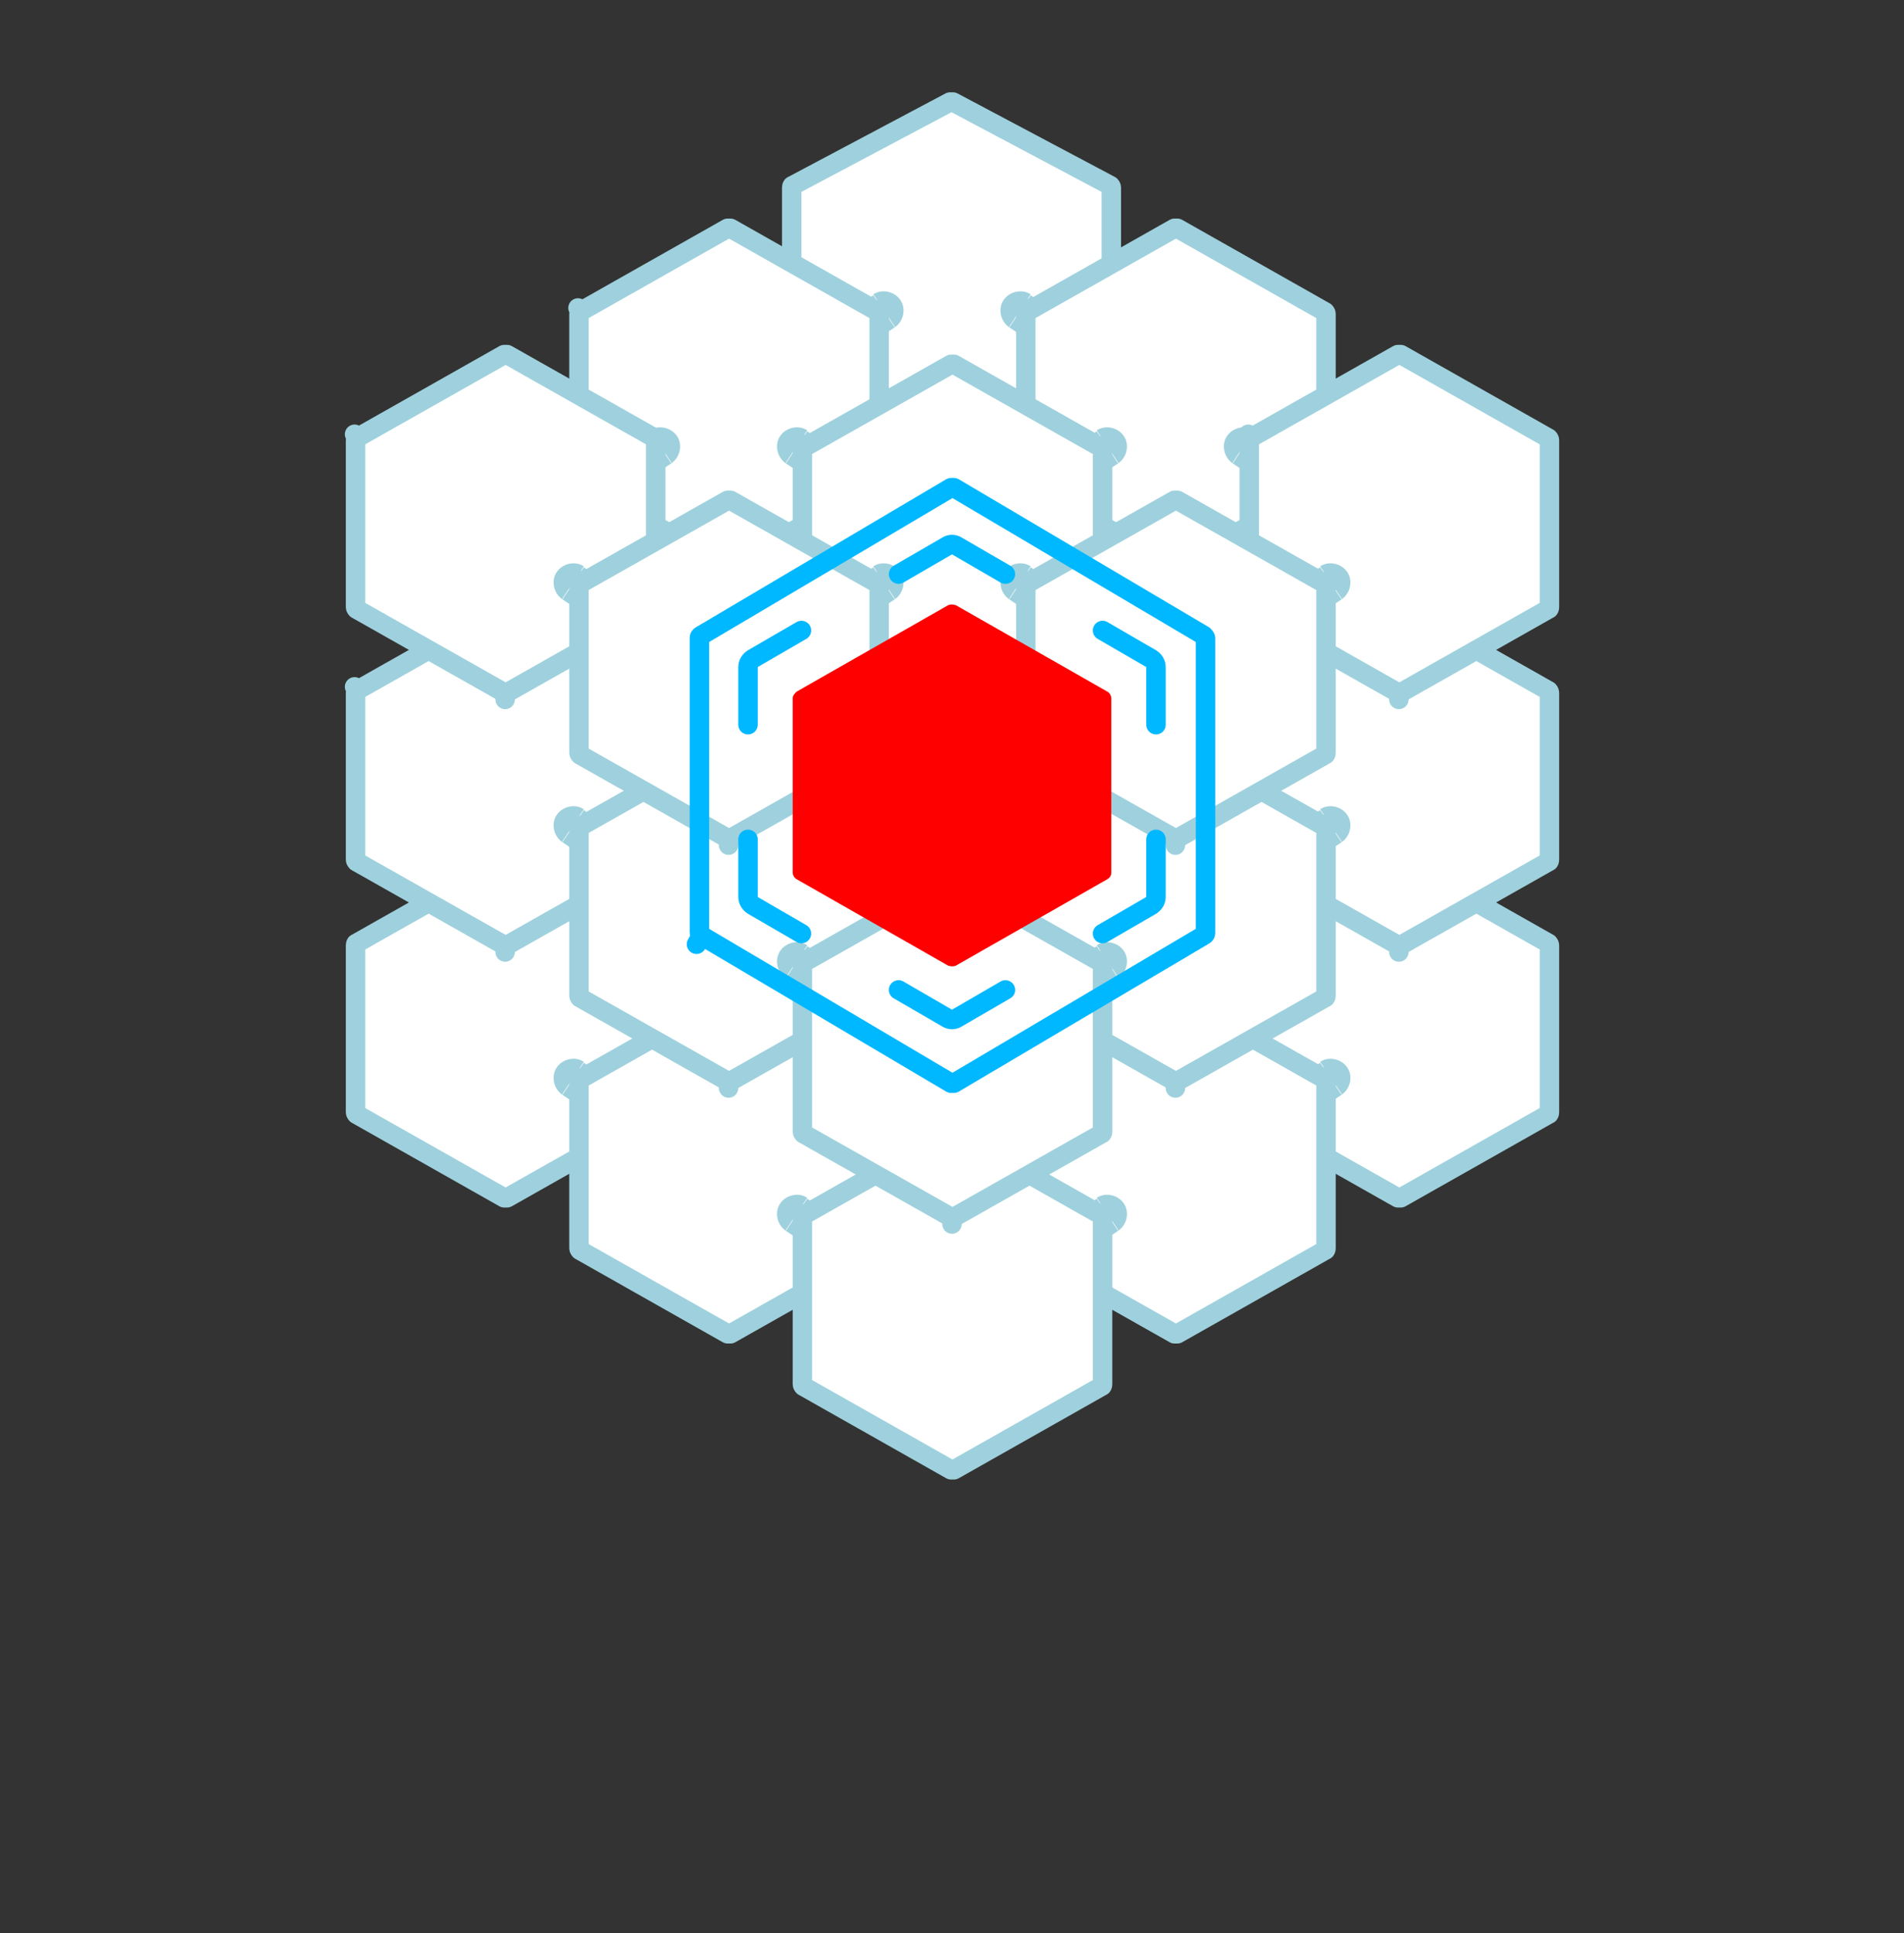
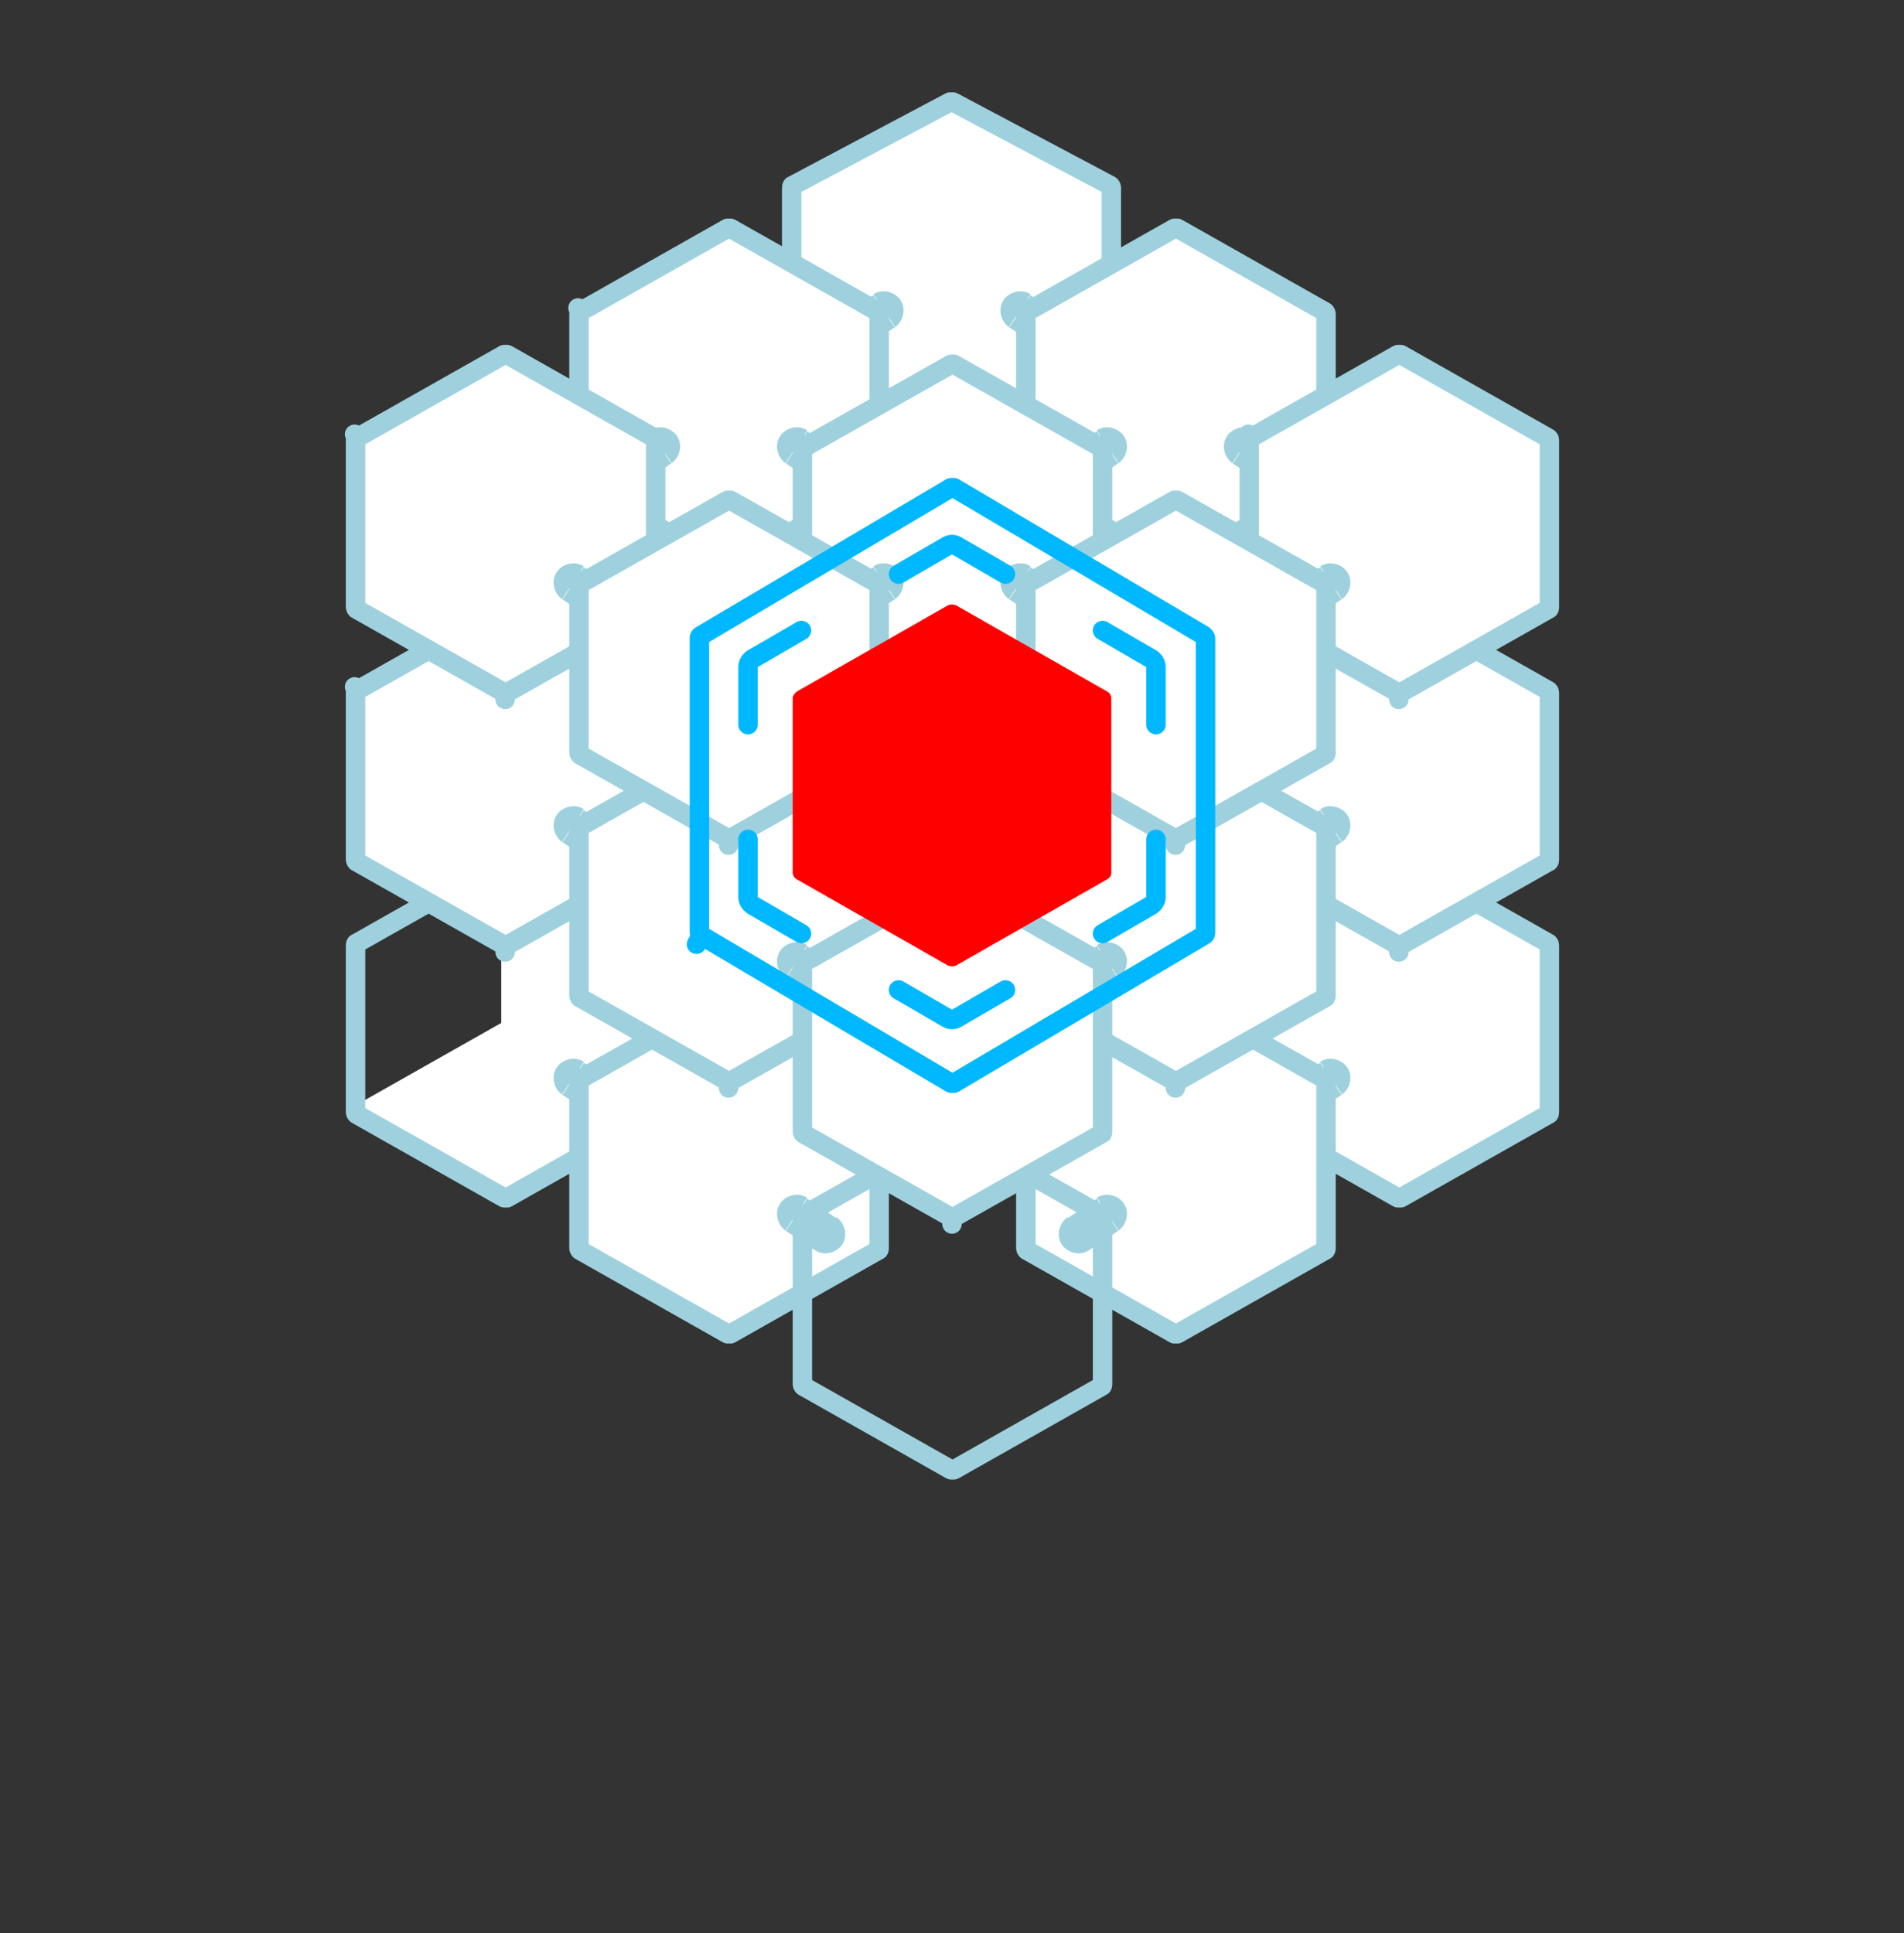
<svg xmlns="http://www.w3.org/2000/svg" id="Layer_1" data-name="Layer 1" version="1.1" viewBox="0 0 196 199">
  <rect x="0" y="0" width="196" height="199" fill="#333333" stroke="none" />
  <defs>
    <style>
      .cls-1 {
        fill: #9ed1dd;
      }

      .cls-1, .cls-2, .cls-3 {
        stroke-width: 0px;
      }

      .cls-2 {
        fill: red;
      }

      .cls-4 {
        stroke: #00b8ff;
      }

      .cls-4, .cls-5 {
        fill: none;
        stroke-linecap: round;
        stroke-linejoin: round;
        stroke-width: 2px;
      }

      .cls-5 {
        stroke: #9ed1dd;
      }

      .cls-3 {
        fill: #fff;
      }
    </style>
  </defs>
  <g>
    <ellipse class="cls-3" cx="98" cy="81" rx="48" ry="28" />
    <path class="cls-5" d="M145.5,81c0,7.5-5.2,14.3-13.8,19.4-8.6,5-20.5,8.1-33.7,8.1s-25.1-3.1-33.7-8.1c-8.6-5-13.8-11.9-13.8-19.4s5.2-14.3,13.8-19.4c8.6-5,20.5-8.1,33.7-8.1s25.1,3.1,33.7,8.1c8.6,5,13.8,11.9,13.8,19.4Z" />
  </g>
  <g>
-     <path class="cls-3" d="M51.6,88.1c.2-.1.5-.1.8,0l15.2,8.6c.2.1.4.4.4.7v17.2c0,.3-.1.5-.4.7l-15.2,8.6c-.2.1-.5.1-.8,0l-15.2-8.6c-.2-.1-.4-.4-.4-.7v-17.2c0-.3.1-.5.4-.7l15.2-8.6Z" />
+     <path class="cls-3" d="M51.6,88.1c.2-.1.5-.1.8,0l15.2,8.6c.2.1.4.4.4.7v17.2c0,.3-.1.5-.4.7l-15.2,8.6c-.2.1-.5.1-.8,0l-15.2-8.6c-.2-.1-.4-.4-.4-.7c0-.3.1-.5.4-.7l15.2-8.6Z" />
    <path class="cls-5" d="M51.9,88.5c0,0,.2,0,.3,0l15.2,8.6c0,0,.1.1.1.2v17.2c0,0,0,.2-.1.2l-15.2,8.6c0,0-.2,0-.3,0l-15.2-8.6c0,0-.1-.1-.1-.2v-17.2c0,0,0-.2.1-.2l15.2-8.6Z" />
  </g>
  <g>
    <path class="cls-3" d="M143.6,88.1c.2-.1.5-.1.8,0l15.2,8.6c.2.1.4.4.4.7v17.2c0,.3-.1.5-.4.7l-15.2,8.6c-.2.1-.5.1-.8,0l-15.2-8.6c-.2-.1-.4-.4-.4-.7v-17.2c0-.3.1-.5.4-.7l15.2-8.6Z" />
    <path class="cls-5" d="M143.9,88.5c0,0,.2,0,.3,0l15.2,8.6c0,0,.1.1.1.2v17.2c0,0,0,.2-.1.2l-15.2,8.6c0,0-.2,0-.3,0l-15.2-8.6c0,0-.1-.1-.1-.2v-17.2c0,0,0-.2.1-.2l-.2-.4.2.4,15.2-8.6Z" />
  </g>
  <g>
    <path class="cls-1" d="M132.9,111.3c-.9.6-1.2,1.9-.6,2.8.6.9,1.9,1.2,2.8.6l-2.2-3.3ZM138.1,112.7c.9-.6,1.2-1.9.6-2.8-.6-.9-1.9-1.2-2.8-.6l2.2,3.3ZM135.1,114.7l3-2-2.2-3.3-3,2,2.2,3.3Z" />
    <path class="cls-1" d="M63.1,111.3c.9.6,1.2,1.9.6,2.8s-1.9,1.2-2.8.6l2.2-3.3ZM57.9,112.7c-.9-.6-1.2-1.9-.6-2.8.6-.9,1.9-1.2,2.8-.6l-2.2,3.3ZM60.9,114.7l-3-2,2.2-3.3,3,2-2.2,3.3Z" />
  </g>
  <g>
    <path class="cls-3" d="M74.6,102.1c.2-.1.5-.1.8,0l15.2,8.6c.2.1.4.4.4.7v17.2c0,.3-.1.5-.4.7l-15.2,8.6c-.2.1-.5.1-.8,0l-15.2-8.6c-.2-.1-.4-.4-.4-.7v-17.2c0-.3.1-.5.4-.7l15.2-8.6Z" />
    <path class="cls-5" d="M74.9,102.5c0,0,.2,0,.3,0l15.2,8.6c0,0,.1.1.1.2v17.2c0,0,0,.2-.1.2l-15.2,8.6c0,0-.2,0-.3,0l-15.2-8.6c0,0-.1-.1-.1-.2v-17.2c0,0,0-.2.1-.2l15.2-8.6Z" />
  </g>
  <g>
    <path class="cls-3" d="M120.6,102.1c.2-.1.5-.1.8,0l15.2,8.6c.2.1.4.4.4.7v17.2c0,.3-.1.5-.4.7l-15.2,8.6c-.2.1-.5.1-.8,0l-15.2-8.6c-.2-.1-.4-.4-.4-.7v-17.2c0-.3.1-.5.4-.7l15.2-8.6Z" />
    <path class="cls-5" d="M120.9,102.5c0,0,.2,0,.3,0l15.2,8.6c0,0,.1.1.1.2v17.2c0,0,0,.2-.1.2l-15.2,8.6c0,0-.2,0-.3,0l-15.2-8.6c0,0-.1-.1-.1-.2v-17.2c0,0,0-.2.1-.2l-.2-.4.2.4,15.2-8.6Z" />
  </g>
  <g>
    <path class="cls-3" d="M97.6,10.1c.2-.1.6-.1.8,0l16.2,8.6c.3.1.4.4.4.7v17.2c0,.3-.2.5-.4.7l-16.2,8.6c-.2.1-.6.1-.8,0l-16.2-8.6c-.3-.1-.4-.4-.4-.7v-17.2c0-.3.2-.5.4-.7l16.2-8.6Z" />
    <path class="cls-5" d="M97.8,10.5c.1,0,.2,0,.3,0l16.2,8.6c0,0,.1.1.1.2v17.2c0,0,0,.2-.1.2l-16.2,8.6c-.1,0-.2,0-.3,0l-16.2-8.6c-.1,0-.1-.1-.1-.2v-17.2c0,0,0-.2.1-.2l16.2-8.6Z" />
  </g>
  <g>
    <path class="cls-1" d="M109.1,32.3c.9.6,1.2,1.9.6,2.8-.6.9-1.9,1.2-2.8.6l2.2-3.3ZM103.9,33.7c-.9-.6-1.2-1.9-.6-2.8s1.9-1.2,2.8-.6l-2.2,3.3ZM106.9,35.7l-3-2,2.2-3.3,3,2-2.2,3.3Z" />
    <path class="cls-1" d="M86.9,32.3c-.9.6-1.2,1.9-.6,2.8.6.9,1.9,1.2,2.8.6l-2.2-3.3ZM92.1,33.7c.9-.6,1.2-1.9.6-2.8s-1.9-1.2-2.8-.6l2.2,3.3ZM89.1,35.7l3-2-2.2-3.3-3,2,2.2,3.3Z" />
  </g>
  <g>
    <path class="cls-3" d="M120.6,23.1c.2-.1.5-.1.8,0l15.2,8.6c.2.1.4.4.4.7v17.2c0,.3-.1.5-.4.7l-15.2,8.6c-.2.1-.5.1-.8,0l-15.2-8.6c-.2-.1-.4-.4-.4-.7v-17.2c0-.3.1-.5.4-.7l15.2-8.6Z" />
    <path class="cls-5" d="M120.9,23.5c0,0,.2,0,.3,0l15.2,8.6c0,0,.1.1.1.2v17.2c0,0,0,.2-.1.2l-15.2,8.6c0,0-.2,0-.3,0l-15.2-8.6c0,0-.1-.1-.1-.2v-17.2c0,0,0-.2.1-.2l-.2-.4.2.4,15.2-8.6Z" />
  </g>
  <g>
    <path class="cls-3" d="M74.6,23.1c.2-.1.5-.1.8,0l15.2,8.6c.2.1.4.4.4.7v17.2c0,.3-.1.5-.4.7l-15.2,8.6c-.2.1-.5.1-.8,0l-15.2-8.6c-.2-.1-.4-.4-.4-.7v-17.2c0-.3.1-.5.4-.7l15.2-8.6Z" />
    <path class="cls-5" d="M74.9,23.5c0,0,.2,0,.3,0l15.2,8.6c0,0,.1.1.1.2v17.2c0,0,0,.2-.1.2l-15.2,8.6c0,0-.2,0-.3,0l-15.2-8.6c0,0-.1-.1-.1-.2v-17.2c0,0,0-.2.1-.2l-.2-.4.2.4,15.2-8.6Z" />
  </g>
  <g>
    <path class="cls-1" d="M109.9,125.3c-.9.6-1.2,1.9-.6,2.8.6.9,1.9,1.2,2.8.6l-2.2-3.3ZM115.1,126.7c.9-.6,1.2-1.9.6-2.8s-1.9-1.2-2.8-.6l2.2,3.3ZM112.1,128.7l3-2-2.2-3.3-3,2,2.2,3.3Z" />
    <path class="cls-1" d="M86.1,125.3c.9.6,1.2,1.9.6,2.8-.6.9-1.9,1.2-2.8.6l2.2-3.3ZM80.9,126.7c-.9-.6-1.2-1.9-.6-2.8s1.9-1.2,2.8-.6l-2.2,3.3ZM83.9,128.7l-3-2,2.2-3.3,3,2-2.2,3.3Z" />
  </g>
  <g>
    <path class="cls-5" d="M52,94v4" />
    <path class="cls-5" d="M144,94v4" />
  </g>
  <g>
    <path class="cls-3" d="M51.6,62.1c.2-.1.5-.1.8,0l15.2,8.6c.2.1.4.4.4.7v17.2c0,.3-.1.5-.4.7l-15.2,8.6c-.2.1-.5.1-.8,0l-15.2-8.6c-.2-.1-.4-.4-.4-.7v-17.2c0-.3.1-.5.4-.7l15.2-8.6Z" />
    <path class="cls-5" d="M51.9,62.5c0,0,.2,0,.3,0l15.2,8.6c0,0,.1.1.1.2v17.2c0,0,0,.2-.1.2l-15.2,8.6c0,0-.2,0-.3,0l-15.2-8.6c0,0-.1-.1-.1-.2v-17.2c0,0,0-.2.1-.2l-.2-.4.2.4,15.2-8.6Z" />
  </g>
  <g>
    <path class="cls-3" d="M143.6,62.1c.2-.1.5-.1.8,0l15.2,8.6c.2.1.4.4.4.7v17.2c0,.3-.1.5-.4.7l-15.2,8.6c-.2.1-.5.1-.8,0l-15.2-8.6c-.2-.1-.4-.4-.4-.7v-17.2c0-.3.1-.5.4-.7l15.2-8.6Z" />
    <path class="cls-5" d="M143.9,62.5c0,0,.2,0,.3,0l15.2,8.6c0,0,.1.1.1.2v17.2c0,0,0,.2-.1.2l-15.2,8.6c0,0-.2,0-.3,0l-15.2-8.6c0,0-.1-.1-.1-.2v-17.2c0,0,0-.2.1-.2l-.2-.4.2.4,15.2-8.6Z" />
  </g>
  <g>
-     <path class="cls-3" d="M97.6,116.1c.2-.1.5-.1.8,0l15.2,8.6c.2.1.4.4.4.7v17.2c0,.3-.1.5-.4.7l-15.2,8.6c-.2.1-.5.1-.8,0l-15.2-8.6c-.2-.1-.4-.4-.4-.7v-17.2c0-.3.1-.5.4-.7l15.2-8.6Z" />
    <path class="cls-5" d="M97.9,116.5c0,0,.2,0,.3,0l15.2,8.6c0,0,.1.1.1.2v17.2c0,0,0,.2-.1.2l-15.2,8.6c0,0-.2,0-.3,0l-15.2-8.6c0,0-.1-.1-.1-.2v-17.2c0,0,0-.2.1-.2l15.2-8.6Z" />
  </g>
  <g>
    <path class="cls-5" d="M52,68v4" />
    <path class="cls-5" d="M144,68v4" />
  </g>
  <g>
    <path class="cls-1" d="M109.9,46.3c-.9.6-1.2,1.9-.6,2.8.6.9,1.9,1.2,2.8.6l-2.2-3.3ZM115.1,47.7c.9-.6,1.2-1.9.6-2.8-.6-.9-1.9-1.2-2.8-.6l2.2,3.3ZM112.1,49.7l3-2-2.2-3.3-3,2,2.2,3.3Z" />
    <path class="cls-1" d="M63.9,46.3c-.9.6-1.2,1.9-.6,2.8.6.9,1.9,1.2,2.8.6l-2.2-3.3ZM69.1,47.7c.9-.6,1.2-1.9.6-2.8-.6-.9-1.9-1.2-2.8-.6l2.2,3.3ZM66.1,49.7l3-2-2.2-3.3-3,2,2.2,3.3Z" />
    <path class="cls-1" d="M86.1,46.3c.9.6,1.2,1.9.6,2.8-.6.9-1.9,1.2-2.8.6l2.2-3.3ZM80.9,47.7c-.9-.6-1.2-1.9-.6-2.8.6-.9,1.9-1.2,2.8-.6l-2.2,3.3ZM83.9,49.7l-3-2,2.2-3.3,3,2-2.2,3.3Z" />
    <path class="cls-1" d="M132.1,46.3c.9.6,1.2,1.9.6,2.8-.6.9-1.9,1.2-2.8.6l2.2-3.3ZM126.9,47.7c-.9-.6-1.2-1.9-.6-2.8.6-.9,1.9-1.2,2.8-.6l-2.2,3.3ZM129.9,49.7l-3-2,2.2-3.3,3,2-2.2,3.3Z" />
  </g>
  <g>
    <path class="cls-3" d="M51.6,36.1c.2-.1.5-.1.8,0l15.2,8.6c.2.1.4.4.4.7v17.2c0,.3-.1.5-.4.7l-15.2,8.6c-.2.1-.5.1-.8,0l-15.2-8.6c-.2-.1-.4-.4-.4-.7v-17.2c0-.3.1-.5.4-.7l15.2-8.6Z" />
    <path class="cls-5" d="M51.9,36.5c0,0,.2,0,.3,0l15.2,8.6c0,0,.1.1.1.2v17.2c0,0,0,.2-.1.2l-15.2,8.6c0,0-.2,0-.3,0l-15.2-8.6c0,0-.1-.1-.1-.2v-17.2c0,0,0-.2.1-.2l-.2-.4.2.4,15.2-8.6Z" />
  </g>
  <g>
    <path class="cls-3" d="M143.6,36.1c.2-.1.5-.1.8,0l15.2,8.6c.2.1.4.4.4.7v17.2c0,.3-.1.5-.4.7l-15.2,8.6c-.2.1-.5.1-.8,0l-15.2-8.6c-.2-.1-.4-.4-.4-.7v-17.2c0-.3.1-.5.4-.7l15.2-8.6Z" />
    <path class="cls-5" d="M143.9,36.5c0,0,.2,0,.3,0l15.2,8.6c0,0,.1.1.1.2v17.2c0,0,0,.2-.1.2l-15.2,8.6c0,0-.2,0-.3,0l-15.2-8.6c0,0-.1-.1-.1-.2v-17.2c0,0,0-.2.1-.2l-.2-.4.2.4,15.2-8.6Z" />
  </g>
  <g>
    <path class="cls-3" d="M97.6,37.1c.2-.1.5-.1.8,0l15.2,8.6c.2.1.4.4.4.7v17.2c0,.3-.1.5-.4.7l-15.2,8.6c-.2.1-.5.1-.8,0l-15.2-8.6c-.2-.1-.4-.4-.4-.7v-17.2c0-.3.1-.5.4-.7l15.2-8.6Z" />
    <path class="cls-5" d="M97.9,37.5c0,0,.2,0,.3,0l15.2,8.6c0,0,.1.1.1.2v17.2c0,0,0,.2-.1.2l-15.2,8.6c0,0-.2,0-.3,0l-15.2-8.6c0,0-.1-.1-.1-.2v-17.2c0,0,0-.2.1-.2l-.2-.4.2.4,15.2-8.6Z" />
  </g>
  <g>
    <path class="cls-1" d="M132.9,85.3c-.9.6-1.2,1.9-.6,2.8.6.9,1.9,1.2,2.8.6l-2.2-3.3ZM138.1,86.7c.9-.6,1.2-1.9.6-2.8-.6-.9-1.9-1.2-2.8-.6l2.2,3.3ZM135.1,88.7l3-2-2.2-3.3-3,2,2.2,3.3Z" />
    <path class="cls-1" d="M63.1,85.3c.9.6,1.2,1.9.6,2.8-.6.9-1.9,1.2-2.8.6l2.2-3.3ZM57.9,86.7c-.9-.6-1.2-1.9-.6-2.8.6-.9,1.9-1.2,2.8-.6l-2.2,3.3ZM60.9,88.7l-3-2,2.2-3.3,3,2-2.2,3.3Z" />
  </g>
  <g>
    <path class="cls-1" d="M132.9,60.3c-.9.6-1.2,1.9-.6,2.8.6.9,1.9,1.2,2.8.6l-2.2-3.3ZM138.1,61.7c.9-.6,1.2-1.9.6-2.8-.6-.9-1.9-1.2-2.8-.6l2.2,3.3ZM135.1,63.7l3-2-2.2-3.3-3,2,2.2,3.3Z" />
    <path class="cls-1" d="M63.1,60.3c.9.6,1.2,1.9.6,2.8s-1.9,1.2-2.8.6l2.2-3.3ZM57.9,61.7c-.9-.6-1.2-1.9-.6-2.8.6-.9,1.9-1.2,2.8-.6l-2.2,3.3ZM60.9,63.7l-3-2,2.2-3.3,3,2-2.2,3.3Z" />
  </g>
  <g>
    <path class="cls-1" d="M109.1,60.3c.9.6,1.2,1.9.6,2.8s-1.9,1.2-2.8.6l2.2-3.3ZM103.9,61.7c-.9-.6-1.2-1.9-.6-2.8.6-.9,1.9-1.2,2.8-.6l-2.2,3.3ZM106.9,63.7l-3-2,2.2-3.3,3,2-2.2,3.3Z" />
    <path class="cls-1" d="M86.9,60.3c-.9.6-1.2,1.9-.6,2.8s1.9,1.2,2.8.6l-2.2-3.3ZM92.1,61.7c.9-.6,1.2-1.9.6-2.8-.6-.9-1.9-1.2-2.8-.6l2.2,3.3ZM89.1,63.7l3-2-2.2-3.3-3,2,2.2,3.3Z" />
  </g>
  <g>
    <path class="cls-5" d="M75,108v4" />
    <path class="cls-5" d="M121,108v4" />
  </g>
  <g>
    <path class="cls-3" d="M74.6,76.1c.2-.1.5-.1.8,0l15.2,8.6c.2.1.4.4.4.7v17.2c0,.3-.1.5-.4.7l-15.2,8.6c-.2.1-.5.1-.8,0l-15.2-8.6c-.2-.1-.4-.4-.4-.7v-17.2c0-.3.1-.5.4-.7l15.2-8.6Z" />
    <path class="cls-5" d="M74.9,76.5c0,0,.2,0,.3,0l15.2,8.6c0,0,.1.1.1.2v17.2c0,0,0,.2-.1.2l-15.2,8.6c0,0-.2,0-.3,0l-15.2-8.6c0,0-.1-.1-.1-.2v-17.2c0,0,0-.2.1-.2l15.2-8.6Z" />
  </g>
  <g>
    <path class="cls-3" d="M120.6,76.1c.2-.1.5-.1.8,0l15.2,8.6c.2.1.4.4.4.7v17.2c0,.3-.1.5-.4.7l-15.2,8.6c-.2.1-.5.1-.8,0l-15.2-8.6c-.2-.1-.4-.4-.4-.7v-17.2c0-.3.1-.5.4-.7l15.2-8.6Z" />
    <path class="cls-5" d="M120.9,76.5c0,0,.2,0,.3,0l15.2,8.6c0,0,.1.1.1.2v17.2c0,0,0,.2-.1.2l-15.2,8.6c0,0-.2,0-.3,0l-15.2-8.6c0,0-.1-.1-.1-.2v-17.2c0,0,0-.2.1-.2l15.2-8.6Z" />
  </g>
  <g>
    <path class="cls-5" d="M75,83v4" />
    <path class="cls-5" d="M121,83v4" />
  </g>
  <g>
    <path class="cls-3" d="M74.6,51.1c.2-.1.5-.1.8,0l15.2,8.6c.2.1.4.4.4.7v17.2c0,.3-.1.5-.4.7l-15.2,8.6c-.2.1-.5.1-.8,0l-15.2-8.6c-.2-.1-.4-.4-.4-.7v-17.2c0-.3.1-.5.4-.7l15.2-8.6Z" />
    <path class="cls-5" d="M74.9,51.5c0,0,.2,0,.3,0l15.2,8.6c0,0,.1.1.1.2v17.2c0,0,0,.2-.1.2l-15.2,8.6c0,0-.2,0-.3,0l-15.2-8.6c0,0-.1-.1-.1-.2v-17.2c0,0,0-.2.1-.2l-.2-.4.2.4,15.2-8.6Z" />
  </g>
  <g>
    <path class="cls-3" d="M120.6,51.1c.2-.1.5-.1.8,0l15.2,8.6c.2.1.4.4.4.7v17.2c0,.3-.1.5-.4.7l-15.2,8.6c-.2.1-.5.1-.8,0l-15.2-8.6c-.2-.1-.4-.4-.4-.7v-17.2c0-.3.1-.5.4-.7l15.2-8.6Z" />
    <path class="cls-5" d="M120.9,51.5c0,0,.2,0,.3,0l15.2,8.6c0,0,.1.1.1.2v17.2c0,0,0,.2-.1.2l-15.2,8.6c0,0-.2,0-.3,0l-15.2-8.6c0,0-.1-.1-.1-.2v-17.2c0,0,0-.2.1-.2l-.2-.4.2.4,15.2-8.6Z" />
  </g>
  <g>
    <path class="cls-1" d="M109.9,99.3c-.9.6-1.2,1.9-.6,2.8s1.9,1.2,2.8.6l-2.2-3.3ZM115.1,100.7c.9-.6,1.2-1.9.6-2.8-.6-.9-1.9-1.2-2.8-.6l2.2,3.3ZM112.1,102.7l3-2-2.2-3.3-3,2,2.2,3.3Z" />
    <path class="cls-1" d="M86.1,99.3c.9.6,1.2,1.9.6,2.8s-1.9,1.2-2.8.6l2.2-3.3ZM80.9,100.7c-.9-.6-1.2-1.9-.6-2.8.6-.9,1.9-1.2,2.8-.6l-2.2,3.3ZM83.9,102.7l-3-2,2.2-3.3,3,2-2.2,3.3Z" />
  </g>
  <path class="cls-5" d="M98,122v4" />
  <g>
    <path class="cls-3" d="M97.6,90.1c.2-.1.5-.1.8,0l15.2,8.6c.2.1.4.4.4.7v17.2c0,.3-.1.5-.4.7l-15.2,8.6c-.2.1-.5.1-.8,0l-15.2-8.6c-.2-.1-.4-.4-.4-.7v-17.2c0-.3.1-.5.4-.7l15.2-8.6Z" />
    <path class="cls-5" d="M97.9,90.5c0,0,.2,0,.3,0l15.2,8.6c0,0,.1.1.1.2v17.2c0,0,0,.2-.1.2l-15.2,8.6c0,0-.2,0-.3,0l-15.2-8.6c0,0-.1-.1-.1-.2v-17.2c0,0,0-.2.1-.2l-.2-.4.2.4,15.2-8.6Z" />
  </g>
  <path class="cls-4" d="M97.9,50.2c0,0,.2,0,.3,0l25.7,15.2c0,0,.2.2.2.3v30.3c0,.1,0,.2-.2.3l-25.7,15.2c0,0-.2,0-.3,0l-25.7-15.2-.5.9.5-.9c0,0-.2-.2-.2-.3v-30.3c0-.1,0-.2.2-.3l25.7-15.2Z" />
  <path class="cls-4" d="M77,74.6v-5.9c0-.4.2-.7.5-.9l5-2.9M77,86.4v5.9c0,.4.2.7.5.9l5,2.9M92.5,59.1l5-2.9c.3-.2.7-.2,1,0l5,2.9M113.5,64.9l5,2.9c.3.2.5.5.5.9v5.9M119,86.4v5.9c0,.4-.2.7-.5.9l-5,2.9M103.5,101.9l-5,2.9c-.3.2-.7.2-1,0l-5-2.9" />
  <path class="cls-2" d="M97.6,62.3c.2-.1.5-.1.8,0l15.6,8.9c.2.1.4.4.4.7v17.9c0,.3-.1.5-.4.7l-15.6,8.9c-.2.1-.5.1-.8,0l-15.6-8.9c-.2-.1-.4-.4-.4-.7v-17.9c0-.3.2-.5.4-.7l15.6-8.9Z" />
</svg>